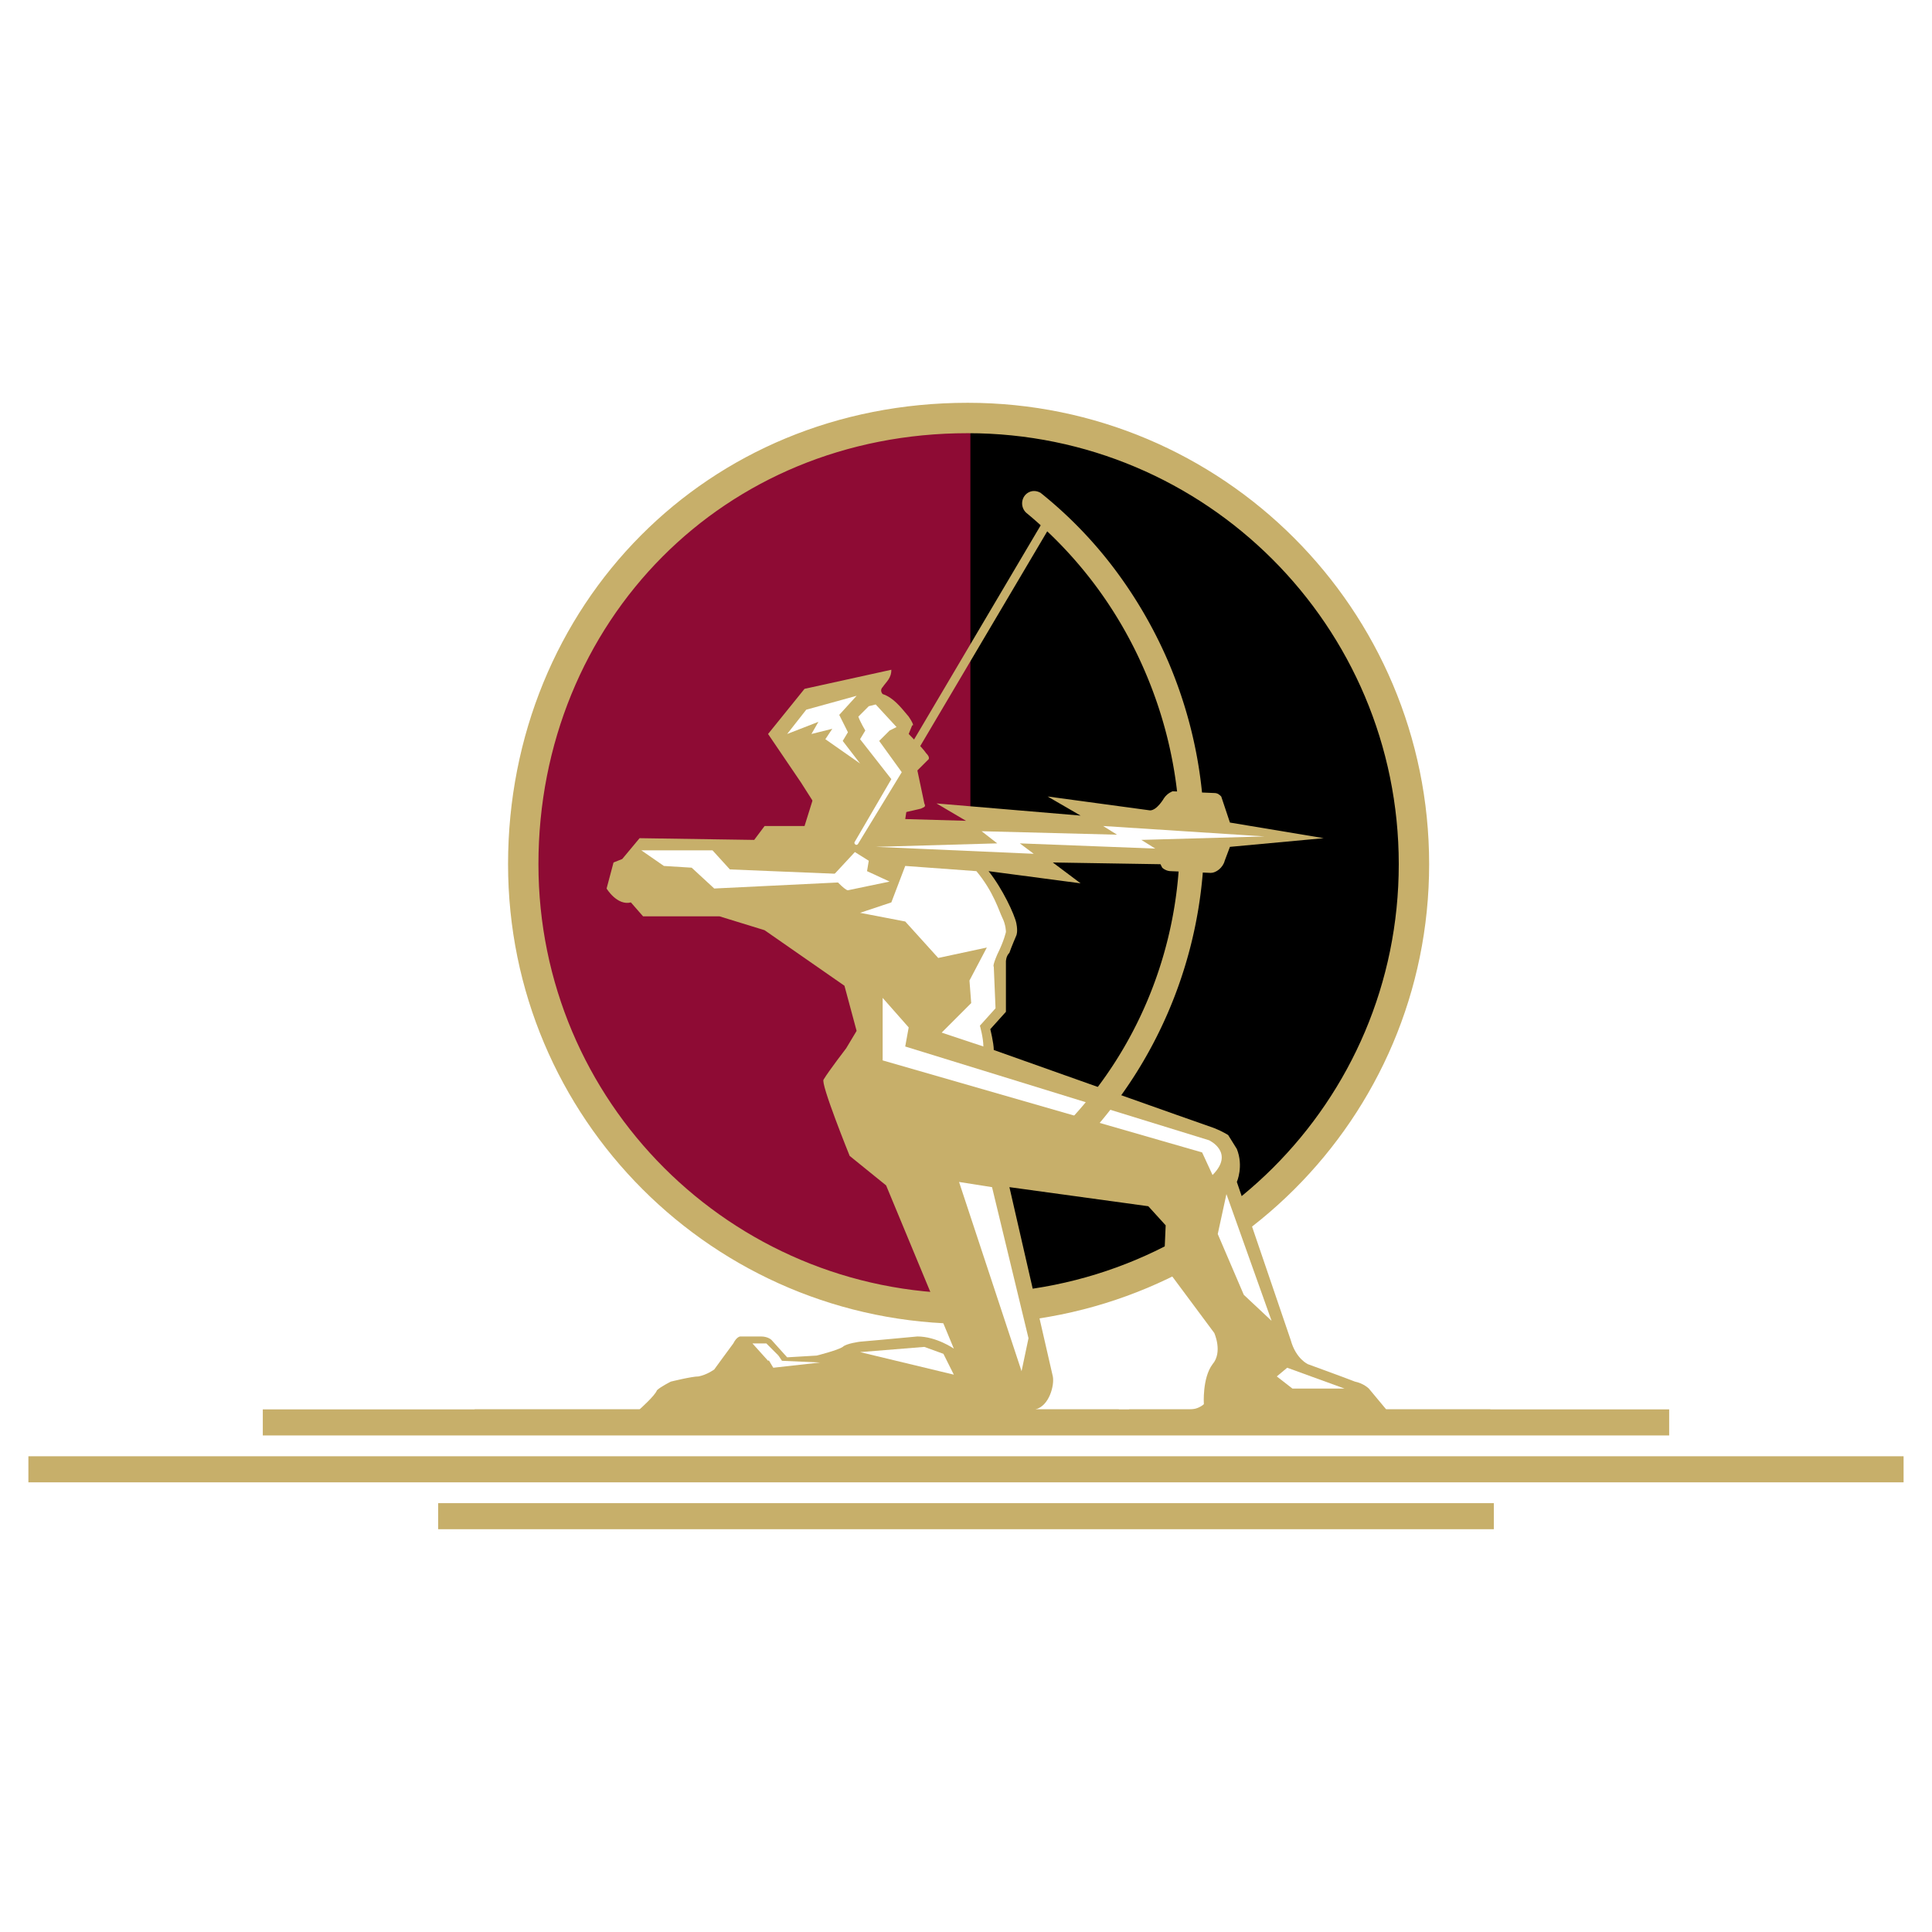
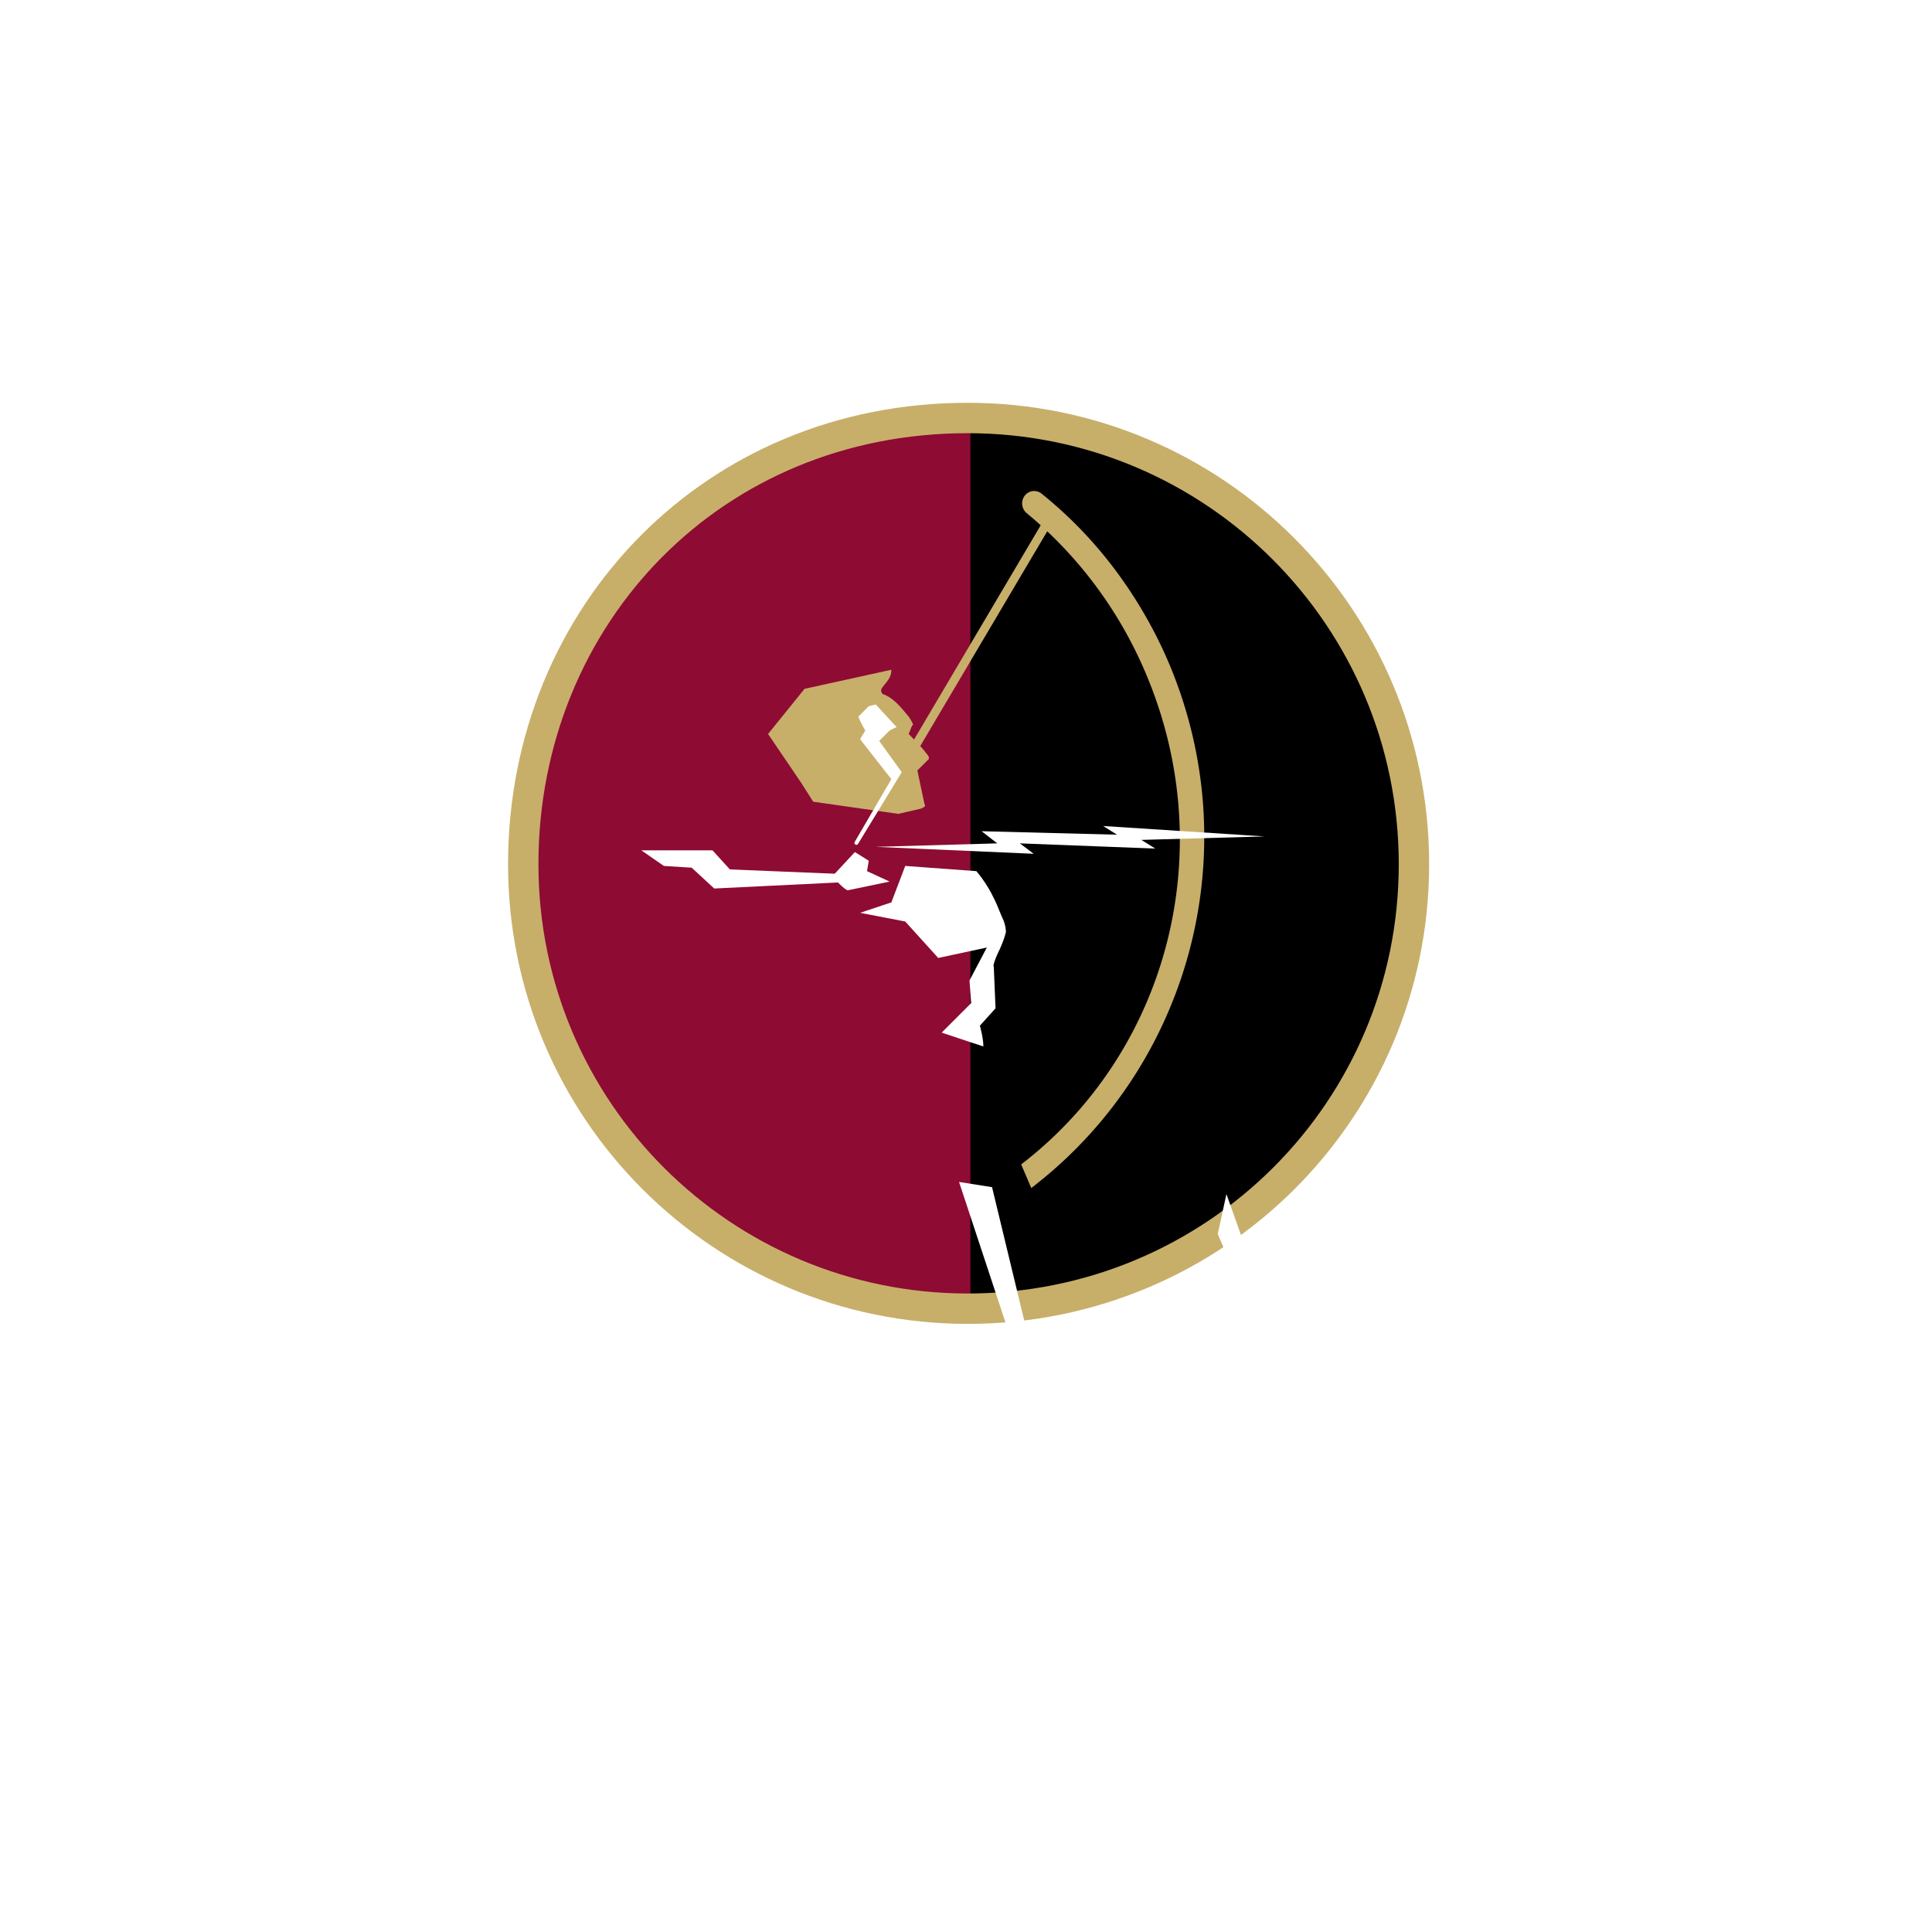
<svg xmlns="http://www.w3.org/2000/svg" width="2500" height="2500" viewBox="0 0 192.756 192.756">
  <path fill="#fff" d="M0 192.756h192.756V0H0v192.756z" />
  <path d="M96.551 41.703c24.598 0 44.521 19.921 44.521 44.52s-19.923 44.346-44.521 44.346V41.703z" fill-rule="evenodd" clip-rule="evenodd" />
  <path d="M96.551 130.834c-12.307 0-23.477-4.984-31.562-13.07-8.056-8.055-13.049-19.191-13.049-31.542 0-12.509 4.813-23.819 12.905-31.943 7.912-7.942 18.959-12.841 31.706-12.841h.265v89.396h-.265z" fill="#8e0b34" />
  <path d="M96.551 129.053c11.899 0 22.662-4.777 30.442-12.527 7.763-7.734 12.562-18.432 12.562-30.303 0-11.88-4.812-22.633-12.591-30.413-7.781-7.78-18.532-12.591-30.413-12.591-12.254 0-22.861 4.697-30.447 12.312-7.765 7.795-12.384 18.661-12.384 30.691 0 11.858 4.794 22.551 12.527 30.284 7.763 7.762 18.488 12.547 30.304 12.547zm32.573-10.385c-8.332 8.301-19.85 13.416-32.573 13.416-12.652 0-24.135-5.123-32.447-13.436-8.281-8.281-13.415-19.729-13.415-32.426 0-12.846 4.95-24.467 13.272-32.822 8.141-8.172 19.497-13.213 32.59-13.213 12.717 0 24.226 5.15 32.555 13.479 8.33 8.33 13.48 19.839 13.48 32.556 0 12.702-5.144 24.159-13.462 32.446z" fill="#c7af6a" />
  <path fill="#c7af6a" d="M104.892 52.316L90.859 76.048l-.743-.439 14.03-23.732.746.439z" />
  <path d="M81.134 79.986l-1.213-1.906-3.291-4.85 3.638-4.504 8.661-1.905c0 .866-.52 1.212-.866 1.732-.347.346 0 .693 0 .693 1.039.346 1.732 1.212 2.598 2.251.693 1.04.347.867.347.867l-.347.866s1.386 1.386 1.732 1.906c.52.519.174.692.174.692l-1.04 1.04.693 3.291c.173.347 0 .347-.346.52l-2.252.52-8.488-1.213z" fill-rule="evenodd" clip-rule="evenodd" fill="#c7af6a" />
-   <path d="M123.4 117.924s.693-1.561 0-3.291l-.865-1.387s-.521-.346-1.387-.693c-1.039-.346-21.999-7.795-21.999-7.795 0-.693-.347-2.078-.347-2.078l1.559-1.732v-5.024s0-.52.348-.866c.173-.52.692-1.732.692-1.732s.174-.347 0-1.213c-.174-.866-1.386-3.465-2.771-5.197l9.181 1.213-2.771-2.079 10.739.173.175.347c.173.173.519.346.865.346l3.984.173c.521 0 1.212-.52 1.386-1.212l.521-1.386 9.354-.866-9.354-1.559-.867-2.599c-.173-.173-.347-.347-.693-.347l-4.157-.173s-.52.173-.865.693c0 0-.693 1.212-1.387 1.212l-10.221-1.386 3.292 1.906-14.378-1.213 2.945 1.733-6.063-.174.346-2.251-9.527.174-.866 2.771h-3.985l-1.039 1.386-11.434-.173-1.732 2.079-.867.346-.692 2.598s1.039 1.733 2.425 1.386l1.212 1.386h7.622l4.504 1.386 7.969 5.542 1.212 4.504-1.039 1.732s-1.732 2.254-2.252 3.119c-.346.346 2.599 7.621 2.599 7.621l3.637 2.945 6.756 16.283s-1.732-1.213-3.639-1.213c-1.731.174-5.716.52-5.716.52s-1.386.174-1.731.521c-.521.346-2.6.865-2.6.865l-2.945.174-1.559-1.732s-.346-.348-1.039-.348h-2.079s-.346 0-.693.693c-.519.693-1.905 2.6-1.905 2.6s-.693.518-1.559.693c-.693 0-2.772.518-2.772.518s-1.04.52-1.386.865c-.173.521-1.732 1.906-1.732 1.906H47.354v1.215h65.134l.174-1.215h-9.354c1.386-.346 1.906-2.424 1.732-3.289l-4.33-18.883 13.857 1.904 1.732 1.906-.173 3.984 5.022 6.756s.866 1.906-.173 3.117c-1.039 1.387-.866 3.984-.866 3.984s-.52.52-1.386.52h-7.102l.346 1.215h36.725v-1.215h-10.394l-1.731-2.078s-.521-.52-1.387-.693c-.866-.346-4.677-1.732-4.677-1.732s-1.213-.52-1.732-2.424l-5.371-15.762z" fill-rule="evenodd" clip-rule="evenodd" fill="#c7af6a" />
  <path d="M88.756 87.955l-2.252-1.04.173-1.039-1.386-.866-2.251 2.425s1.213 1.386 1.559 1.386l4.157-.866z" fill-rule="evenodd" clip-rule="evenodd" fill="#fff" />
  <path fill-rule="evenodd" clip-rule="evenodd" fill="#fff" d="M66.235 86.396l2.773.173 2.252 2.078 14.204-.692v-.693l-12.645-.52-1.733-1.905h-7.102l2.251 1.559zM97.417 86.915c1.732 2.079 2.252 3.985 2.599 4.677.346.692.346 1.386.346 1.386s-.173.866-.866 2.252c-.52 1.213-.346 1.213-.346 1.213l.174 4.156-1.56 1.734s.347 1.211.347 2.076l-4.159-1.385 2.945-2.945-.173-2.252 1.732-3.291-4.85 1.04-3.291-3.638-4.504-.866 3.118-1.04 1.386-3.637 7.102.52z" />
-   <path fill="#c7af6a" d="M26.22 143.215h140.314v-2.6H26.22v2.6zM2.833 147.893h187.088v-2.6H2.833v2.6zM43.716 152.568h105.323v-2.597H43.716v2.597z" />
  <path fill-rule="evenodd" clip-rule="evenodd" fill="#fff" d="M98.976 118.443l3.638 15.071-.693 3.291-6.236-18.881 3.291.519zM76.456 134.033l1.213 1.213-1.039.52-1.56-1.733h1.386zM94.126 135.072l-1.906-.691-6.409.519 9.354 2.25-1.039-2.078zM122.361 119.137l4.505 12.644-2.772-2.597-2.599-6.065.866-3.982z" />
  <path fill-rule="evenodd" clip-rule="evenodd" fill="#fff" d="M77.669 135.246l.347.52 3.811.173-4.677.52-.52-.867 1.039-.346zM128.425 136.459l5.716 2.078h-5.197l-1.558-1.211 1.039-.867zM85.638 84.143l4.33-7.102-2.252-3.118 1.04-1.039.693-.347-2.079-2.252-.693.173-1.039 1.04c.173.52.693 1.387.693 1.387l-.52.866 3.118 3.984-3.638 6.236c-.173.172.173.519.347.172z" />
-   <path fill-rule="evenodd" clip-rule="evenodd" fill="#fff" d="M85.811 76.175l-1.732-2.252.519-.866-.867-1.732 1.733-1.906-5.023 1.386-1.906 2.425 3.119-1.213-.695 1.213 2.08-.519-.693 1.039 3.465 2.425zM88.062 99.561l2.598 2.945-.346 1.904 30.315 9.355s2.598 1.213.346 3.465l-1.039-2.252-31.874-9.182v-6.235z" />
  <path d="M109.229 58.326a42.027 42.027 0 0 0-6.823-7.153l-.028-.022-.015-.016a1.277 1.277 0 0 1-.163-1.633l.001.001c.116-.168.277-.309.466-.398v-.001c.309-.149.688-.167 1.081.029l.062.031.047.037a42.301 42.301 0 0 1 7.28 7.489 44.968 44.968 0 0 1 5.366 9.198l.002.002c3.998 9.299 4.596 19.202 2.33 28.302-2.313 9.285-7.611 17.736-15.327 23.855l-.615.488-.31-.725-.7-1.635.361-.283c7.232-5.684 12.165-13.584 14.289-22.292 2.088-8.561 1.466-17.911-2.345-26.715a42.1 42.1 0 0 0-4.959-8.559z" fill="#c7af6a" />
  <path fill-rule="evenodd" clip-rule="evenodd" fill="#fff" d="M87.37 84.49l12.125-.347-1.558-1.212 13.511.347-1.386-.867 16.111 1.04-12.299.346 1.386.866-13.512-.52 1.386 1.04-15.764-.693z" />
</svg>